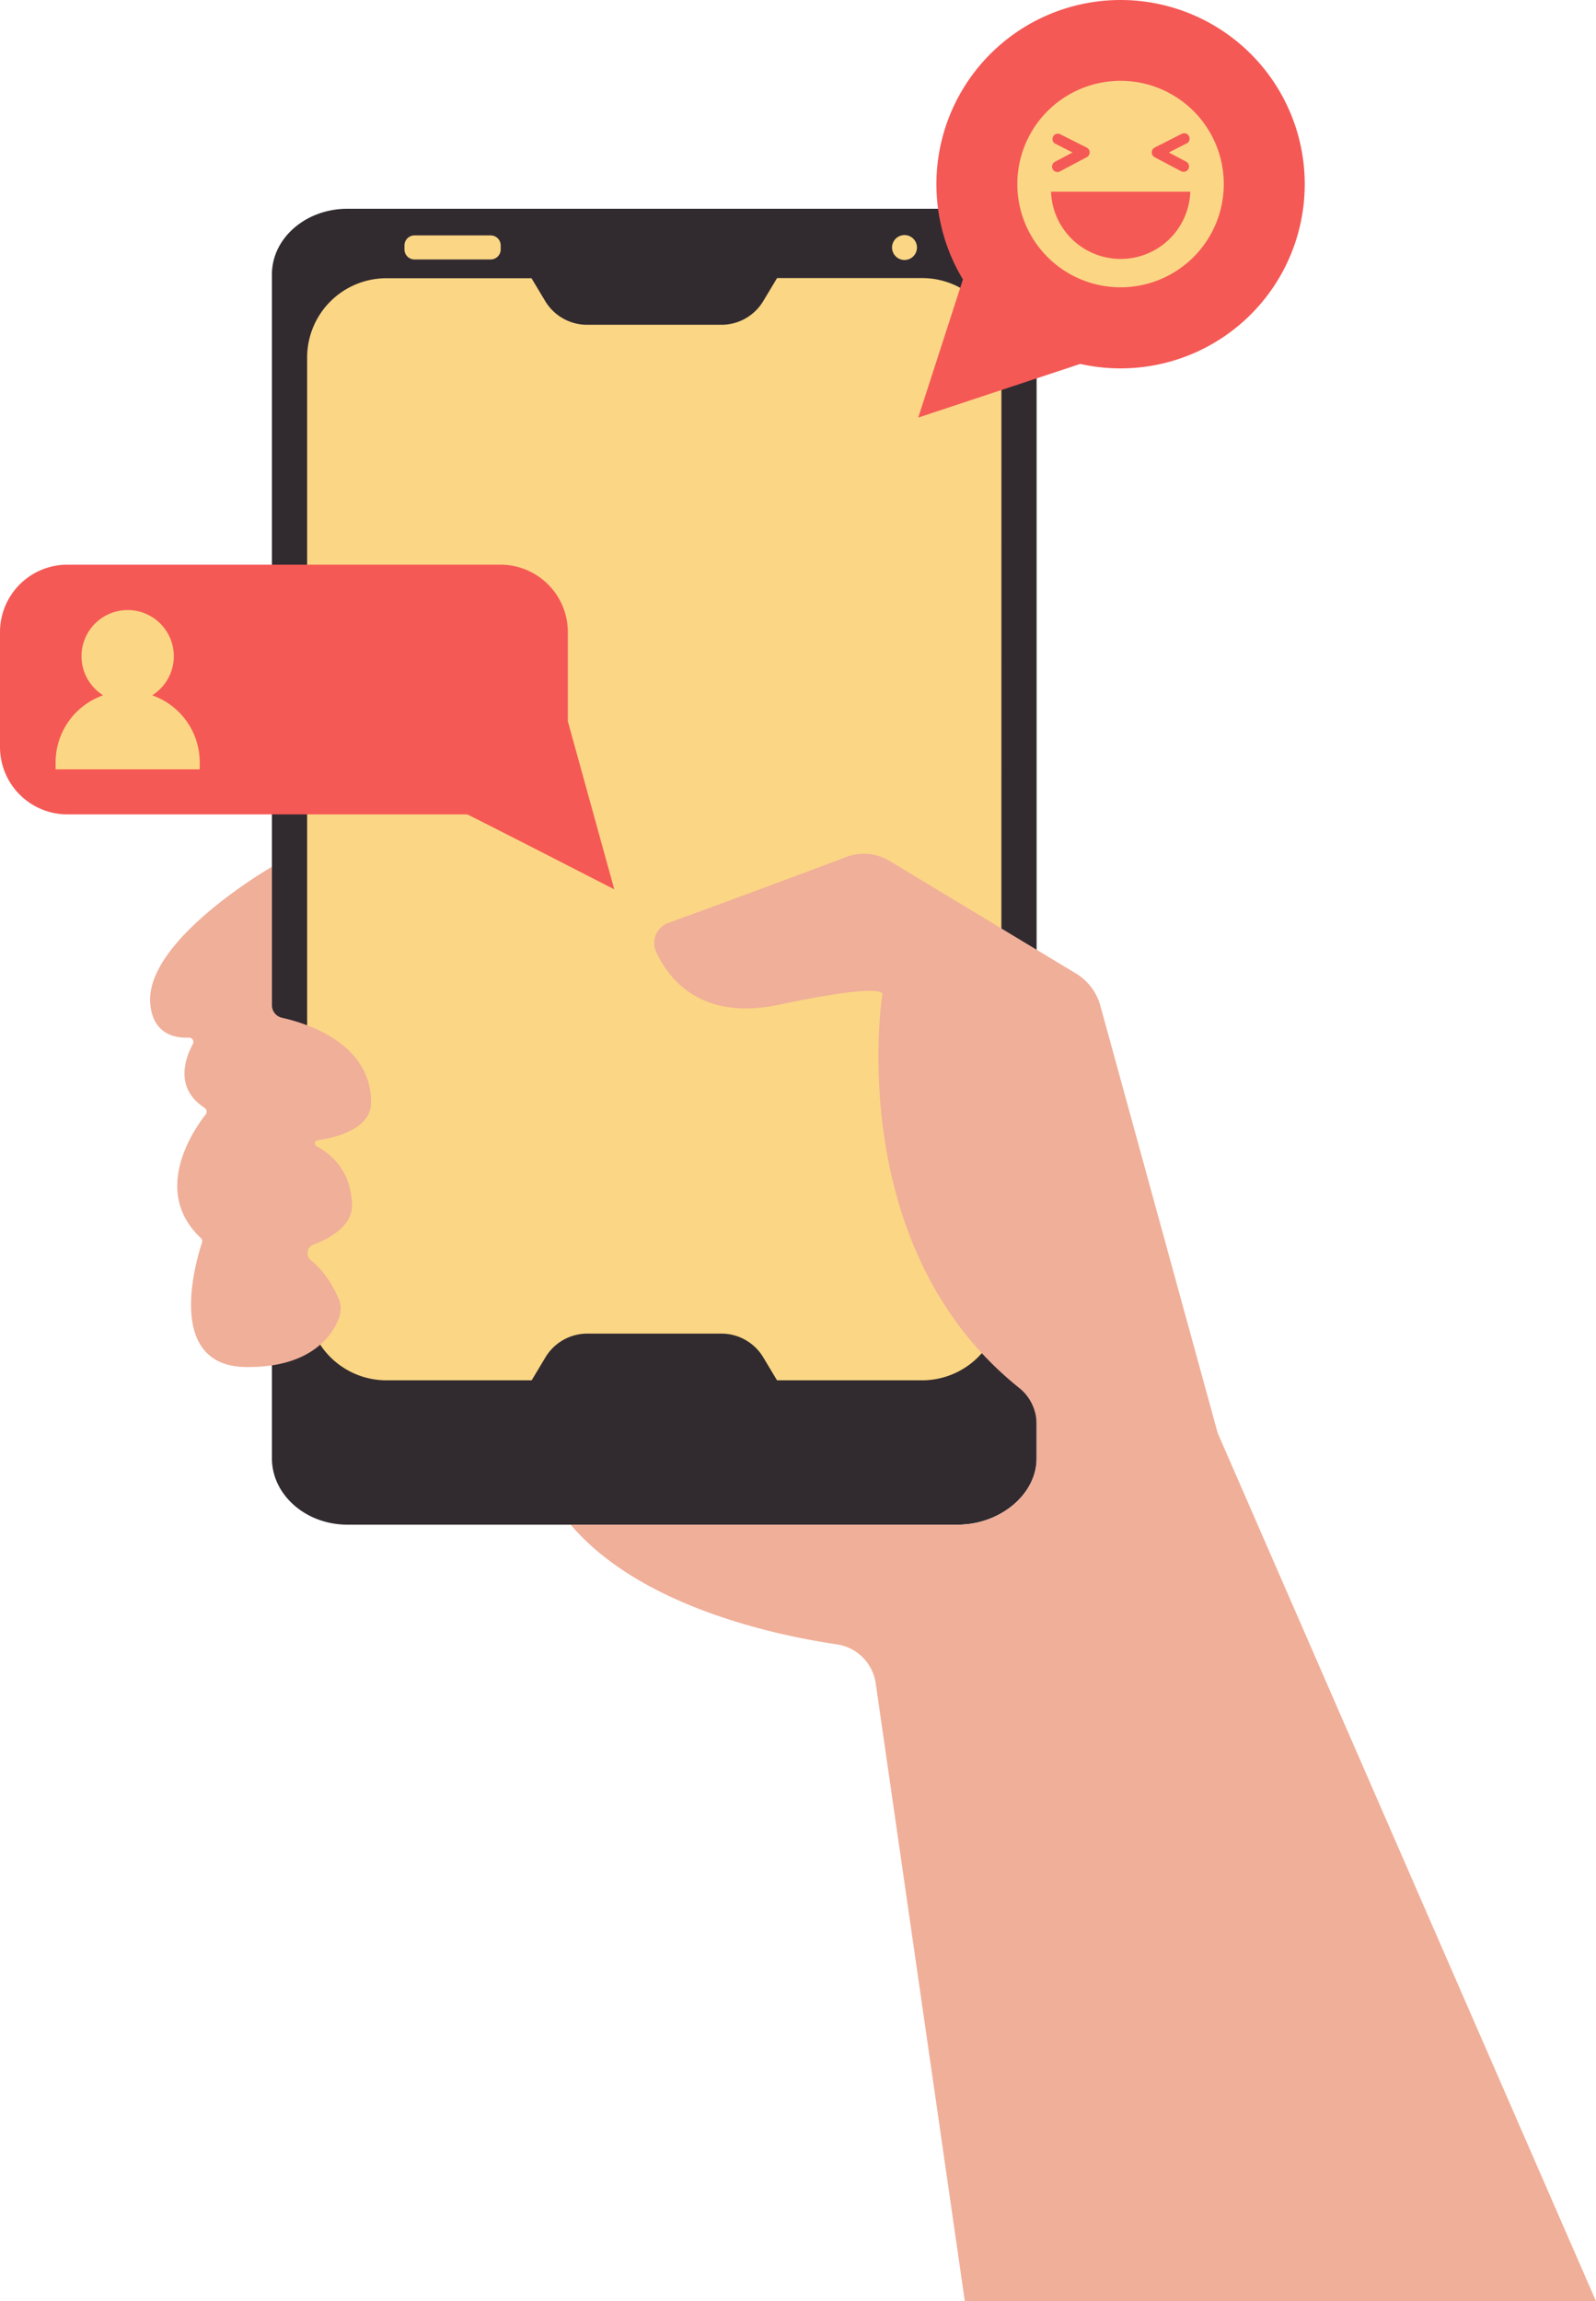
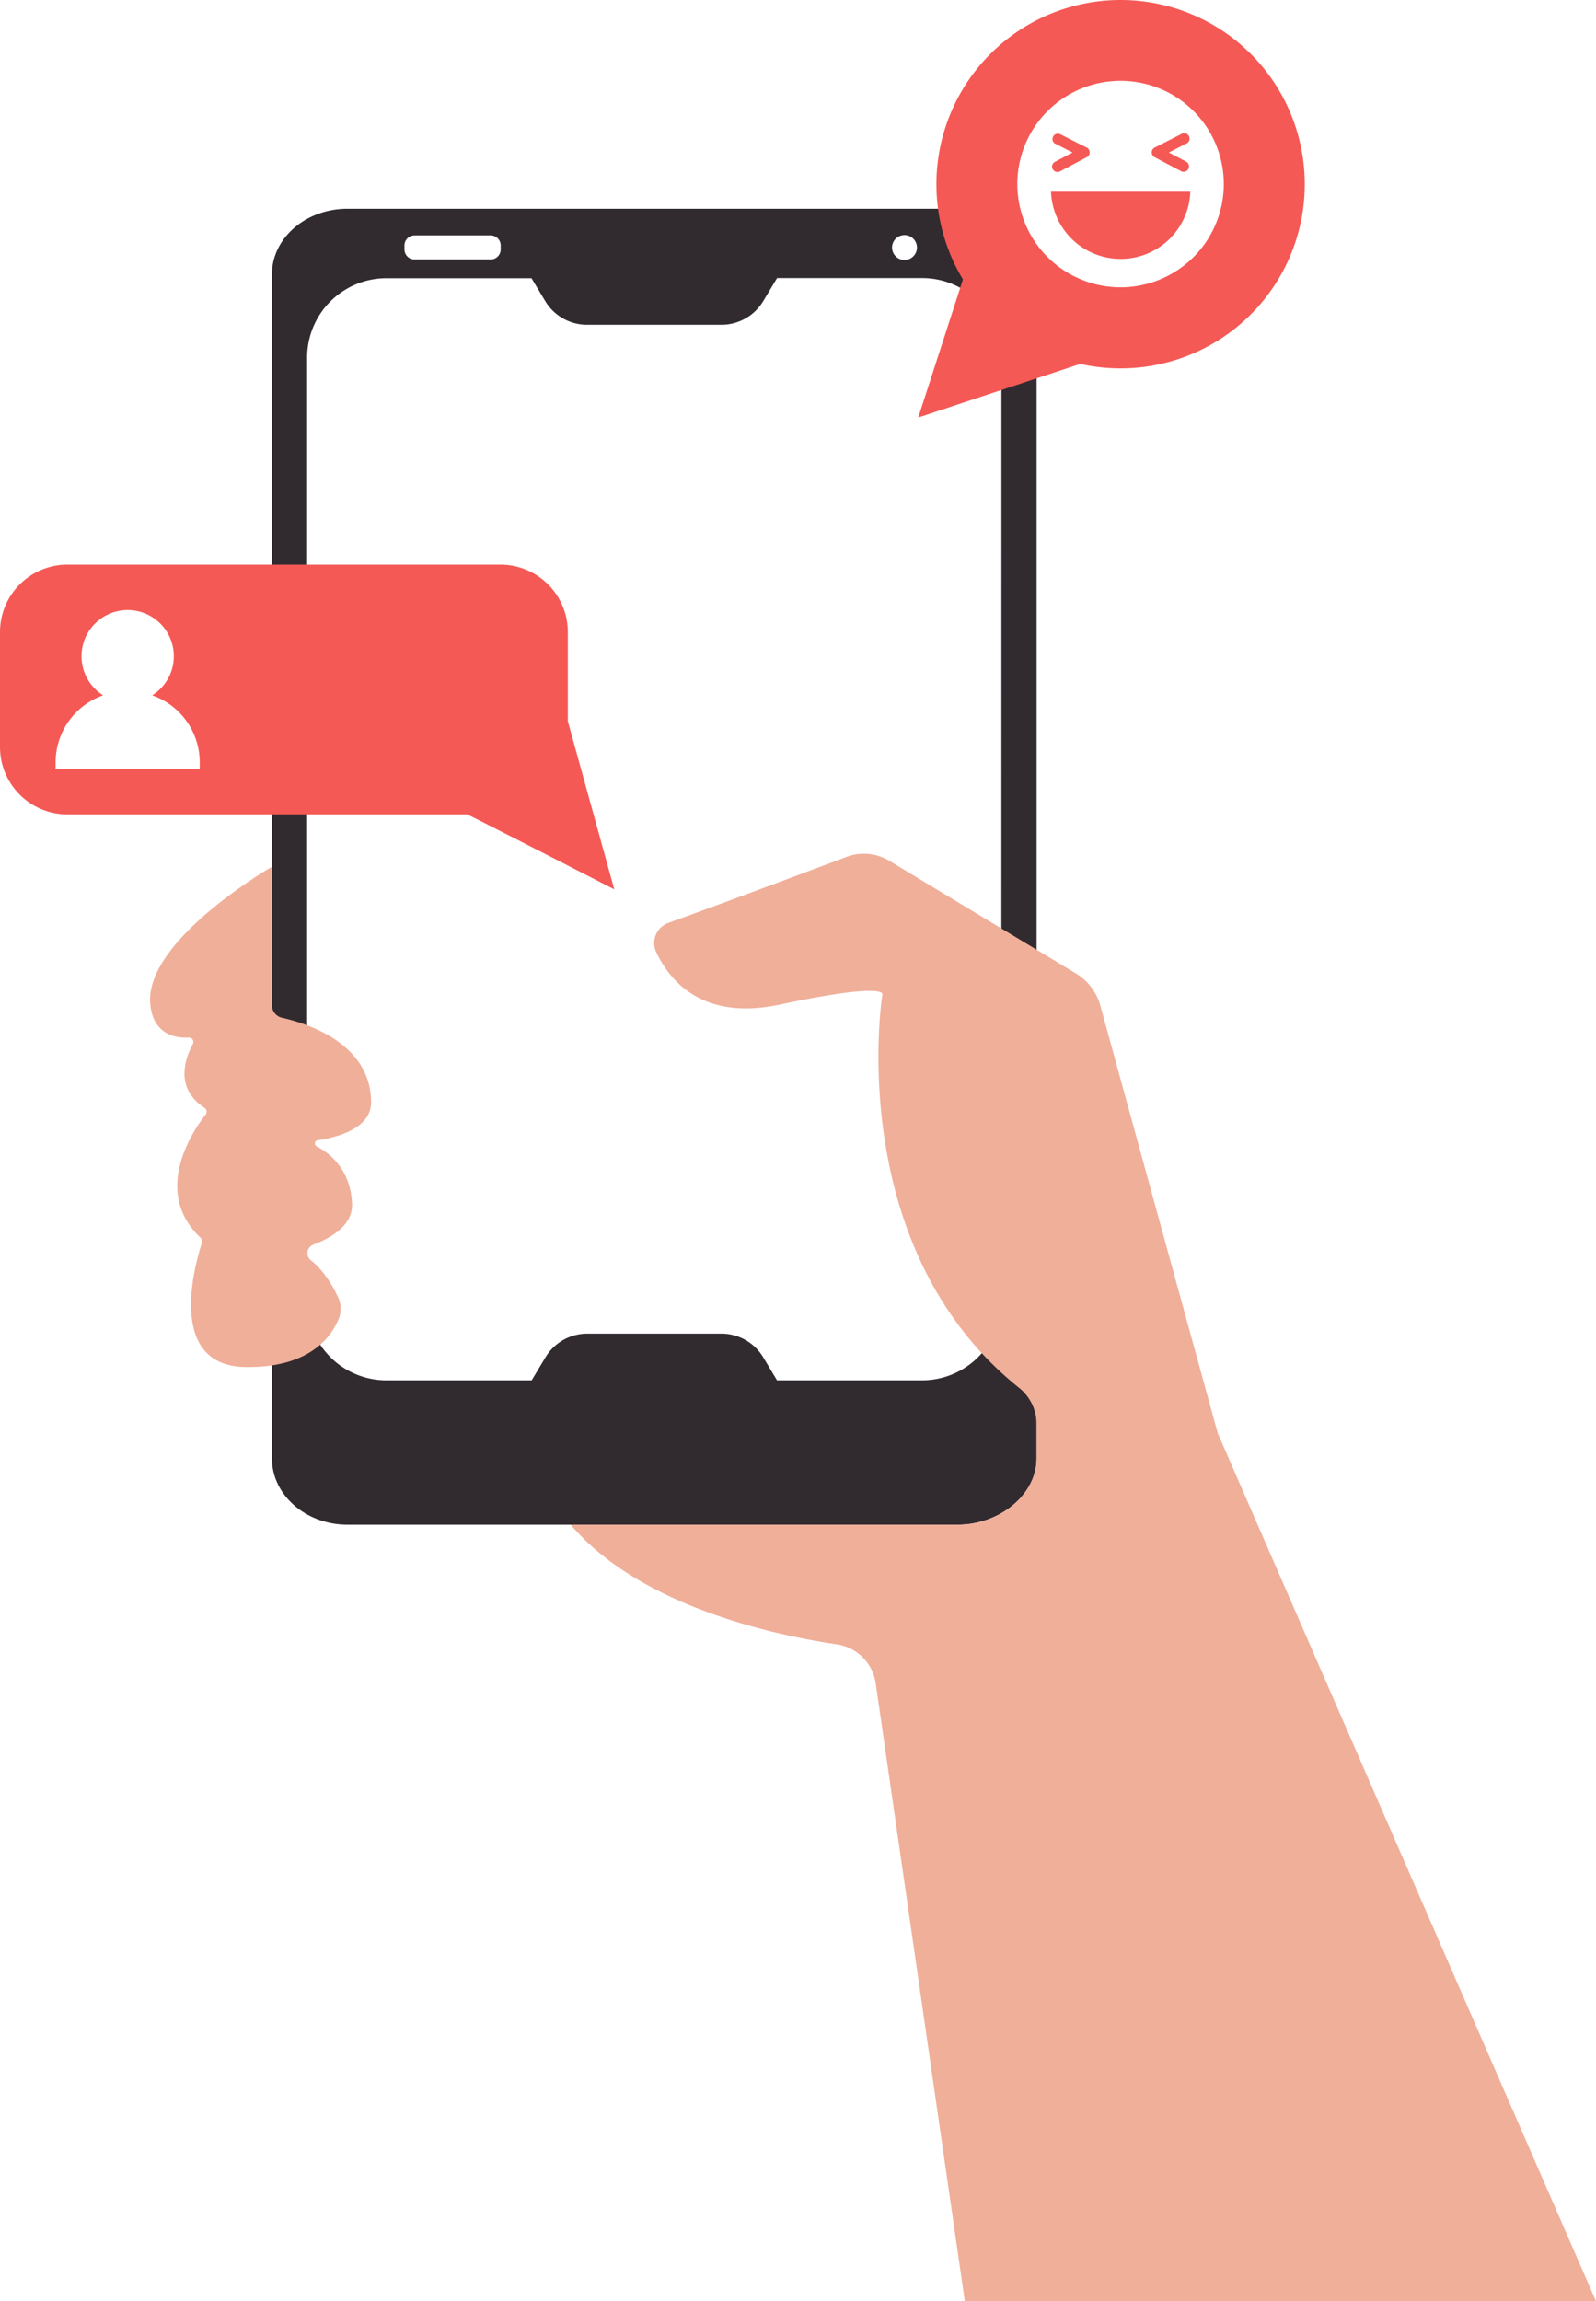
<svg xmlns="http://www.w3.org/2000/svg" data-name="Layer 1" height="720.9" preserveAspectRatio="xMidYMid meet" version="1.0" viewBox="0.0 -0.0 500.0 720.9" width="500.0" zoomAndPan="magnify">
  <g id="change1_1">
-     <path d="M107.44,69.52H303.93l14.22,23.2V446.4H92V87.11ZM12.55,188H72.12v59.57H12.55ZM352.4,19.77a38.67,38.67,0,1,1-38.67,38.67A38.67,38.67,0,0,1,352.4,19.77Z" fill="#fbd685" />
-   </g>
+     </g>
  <g id="change2_1">
    <path d="M300.12,65.4H108.81c-13,0-23.62,9.2-23.62,20.56v370.9c0,11.36,10.58,20.75,23.62,20.75H300.12c13.05,0,24.63-9.39,24.63-20.75V86C324.75,74.6,313.17,65.4,300.12,65.4Zm-17.71,8.36a3.9,3.9,0,1,1-2.82,4.75,3.89,3.89,0,0,1,2.82-4.75Zm-155.7,3.13a3.15,3.15,0,0,1,3.14-3.15h23.86a3.15,3.15,0,0,1,3.15,3.15v1.24a3.15,3.15,0,0,1-3.15,3.15H129.85a3.15,3.15,0,0,1-3.14-3.15Zm187,330.66a24.84,24.84,0,0,1-24.84,24.84H243.43l-4.32-7.2A15.28,15.28,0,0,0,226,417.76H184a15.31,15.31,0,0,0-13.12,7.43l-4.32,7.2h-45.5a24.84,24.84,0,0,1-24.84-24.84V112a24.84,24.84,0,0,1,24.84-24.84h45.45l4.32,7.2A15.31,15.31,0,0,0,184,101.74h42a15.29,15.29,0,0,0,13.12-7.43l4.32-7.2H288.9A24.84,24.84,0,0,1,313.73,112v0Z" fill="#312b30" />
  </g>
  <g id="change3_1">
    <path d="M177.89,225.93V198a21.12,21.12,0,0,0-21.12-21.11H21.11A21.11,21.11,0,0,0,0,198H0v36a21.11,21.11,0,0,0,21.11,21.11H146.35c.31,0,46.09,23.48,46.09,23.48ZM62.57,241H17.42v-2.19a22.26,22.26,0,0,1,14.89-21,14.46,14.46,0,1,1,15.37,0,22.26,22.26,0,0,1,14.89,21Zm268-196L336,47.77l-5.39,2.86a1.7,1.7,0,1,0,1.58,3l8.27-4.39a1.69,1.69,0,0,0,.72-2.28,1.67,1.67,0,0,0-.72-.72L332.05,42a1.69,1.69,0,0,0-1.53,3Zm20.54,36.11a21.81,21.81,0,0,0,21.79-21.06H329.27A21.81,21.81,0,0,0,351.06,81.11ZM361.7,49.23l8.3,4.39a1.66,1.66,0,0,0,.79.2,1.69,1.69,0,0,0,.8-3.19l-5.4-2.86L371.6,45a1.69,1.69,0,1,0-1.34-3.1l-.2.1-8.33,4.24a1.69,1.69,0,0,0-.72,2.28,1.67,1.67,0,0,0,.72.72ZM351.06,0a57.7,57.7,0,0,0-49.39,87.53h0l-14,43.27L338.42,114h0A57.7,57.7,0,1,0,351.06,0Zm0,90a32.34,32.34,0,1,1,32.33-32.35v.05A32.34,32.34,0,0,1,351.06,90Z" data-name="Layer 3" fill="#f55955" />
  </g>
  <g id="change4_1">
    <path d="M88.3,318.81A4,4,0,0,1,85.2,315V271.51s-39.62,22.82-38.14,42.74c.74,9.86,8,11,12.09,10.79a1.38,1.38,0,0,1,1.43,1.33,1.56,1.56,0,0,1-.15.67c-2.37,4.36-5.87,13.8,3.66,20a1.45,1.45,0,0,1,.4,2l-.06.08c-3.93,5-17,24.15-1.52,38.69a1.35,1.35,0,0,1,.38,1.42c-1.87,5.65-11.75,38.71,13.77,39,20.12.23,26.87-9.65,29.08-15.18a8.39,8.39,0,0,0-.2-6.61c-1.46-3.2-4.27-8.27-8.49-11.6a2.82,2.82,0,0,1-.55-4,2.77,2.77,0,0,1,1.25-.94c5.52-2.09,12.44-6.05,12.14-12.82-.46-10.68-6.89-15.77-11.1-18a1,1,0,0,1-.44-1.34,1,1,0,0,1,.73-.54c6-.89,16.75-3.63,16.77-11.82C116.28,326.86,96.17,320.56,88.3,318.81ZM381.49,448.93,344.71,315A17.12,17.12,0,0,0,337,304.9l-58.36-35.23a15.43,15.43,0,0,0-13.43-1.24c-12.43,4.67-38.64,14.48-55.79,20.66a6.69,6.69,0,0,0-4.08,8.55,5.38,5.38,0,0,0,.2.51c4,8.64,14.15,21.75,38.66,16.56,35.54-7.53,32.19-2.93,32.19-2.93S264,390.45,319.2,434.7a14.57,14.57,0,0,1,5.55,11.35v10.81c0,11.36-11.58,20.75-24.63,20.75H178.77c21.74,25.58,63.74,34.58,83.38,37.49a14.41,14.41,0,0,1,12.19,12.18l27.92,193.58H500Z" data-name="Layer 4" fill="#f0af99" />
  </g>
</svg>